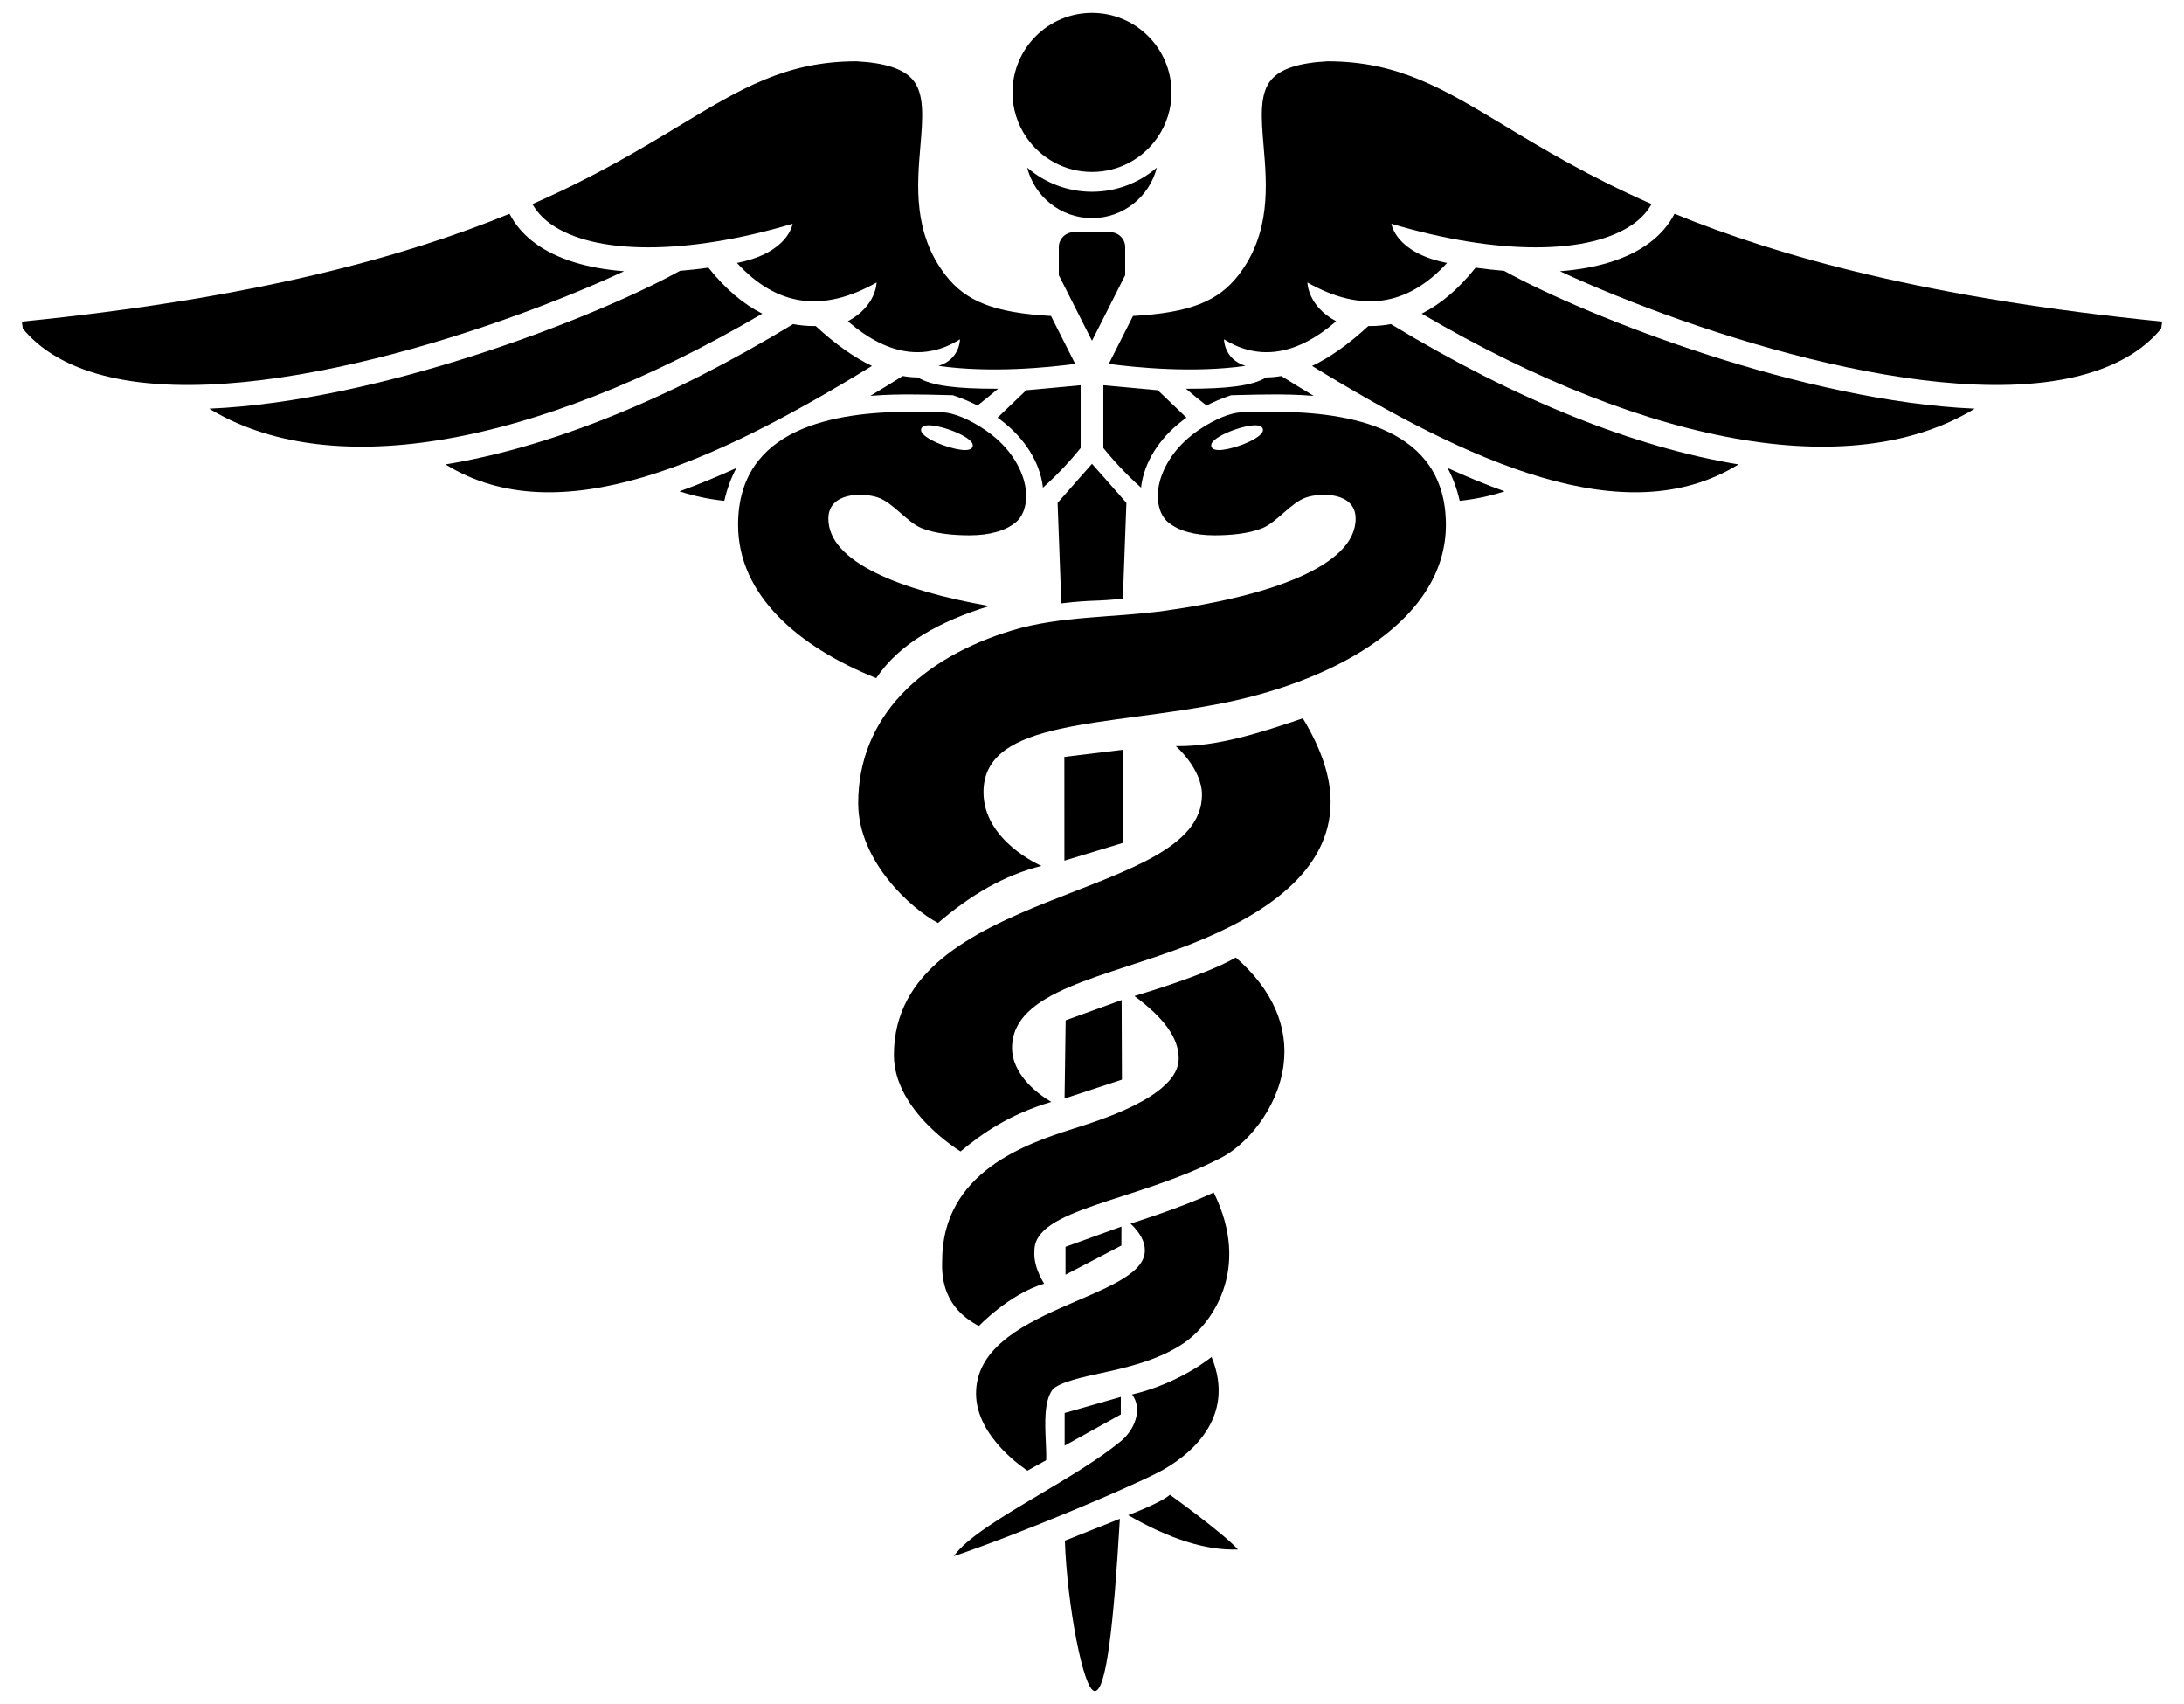
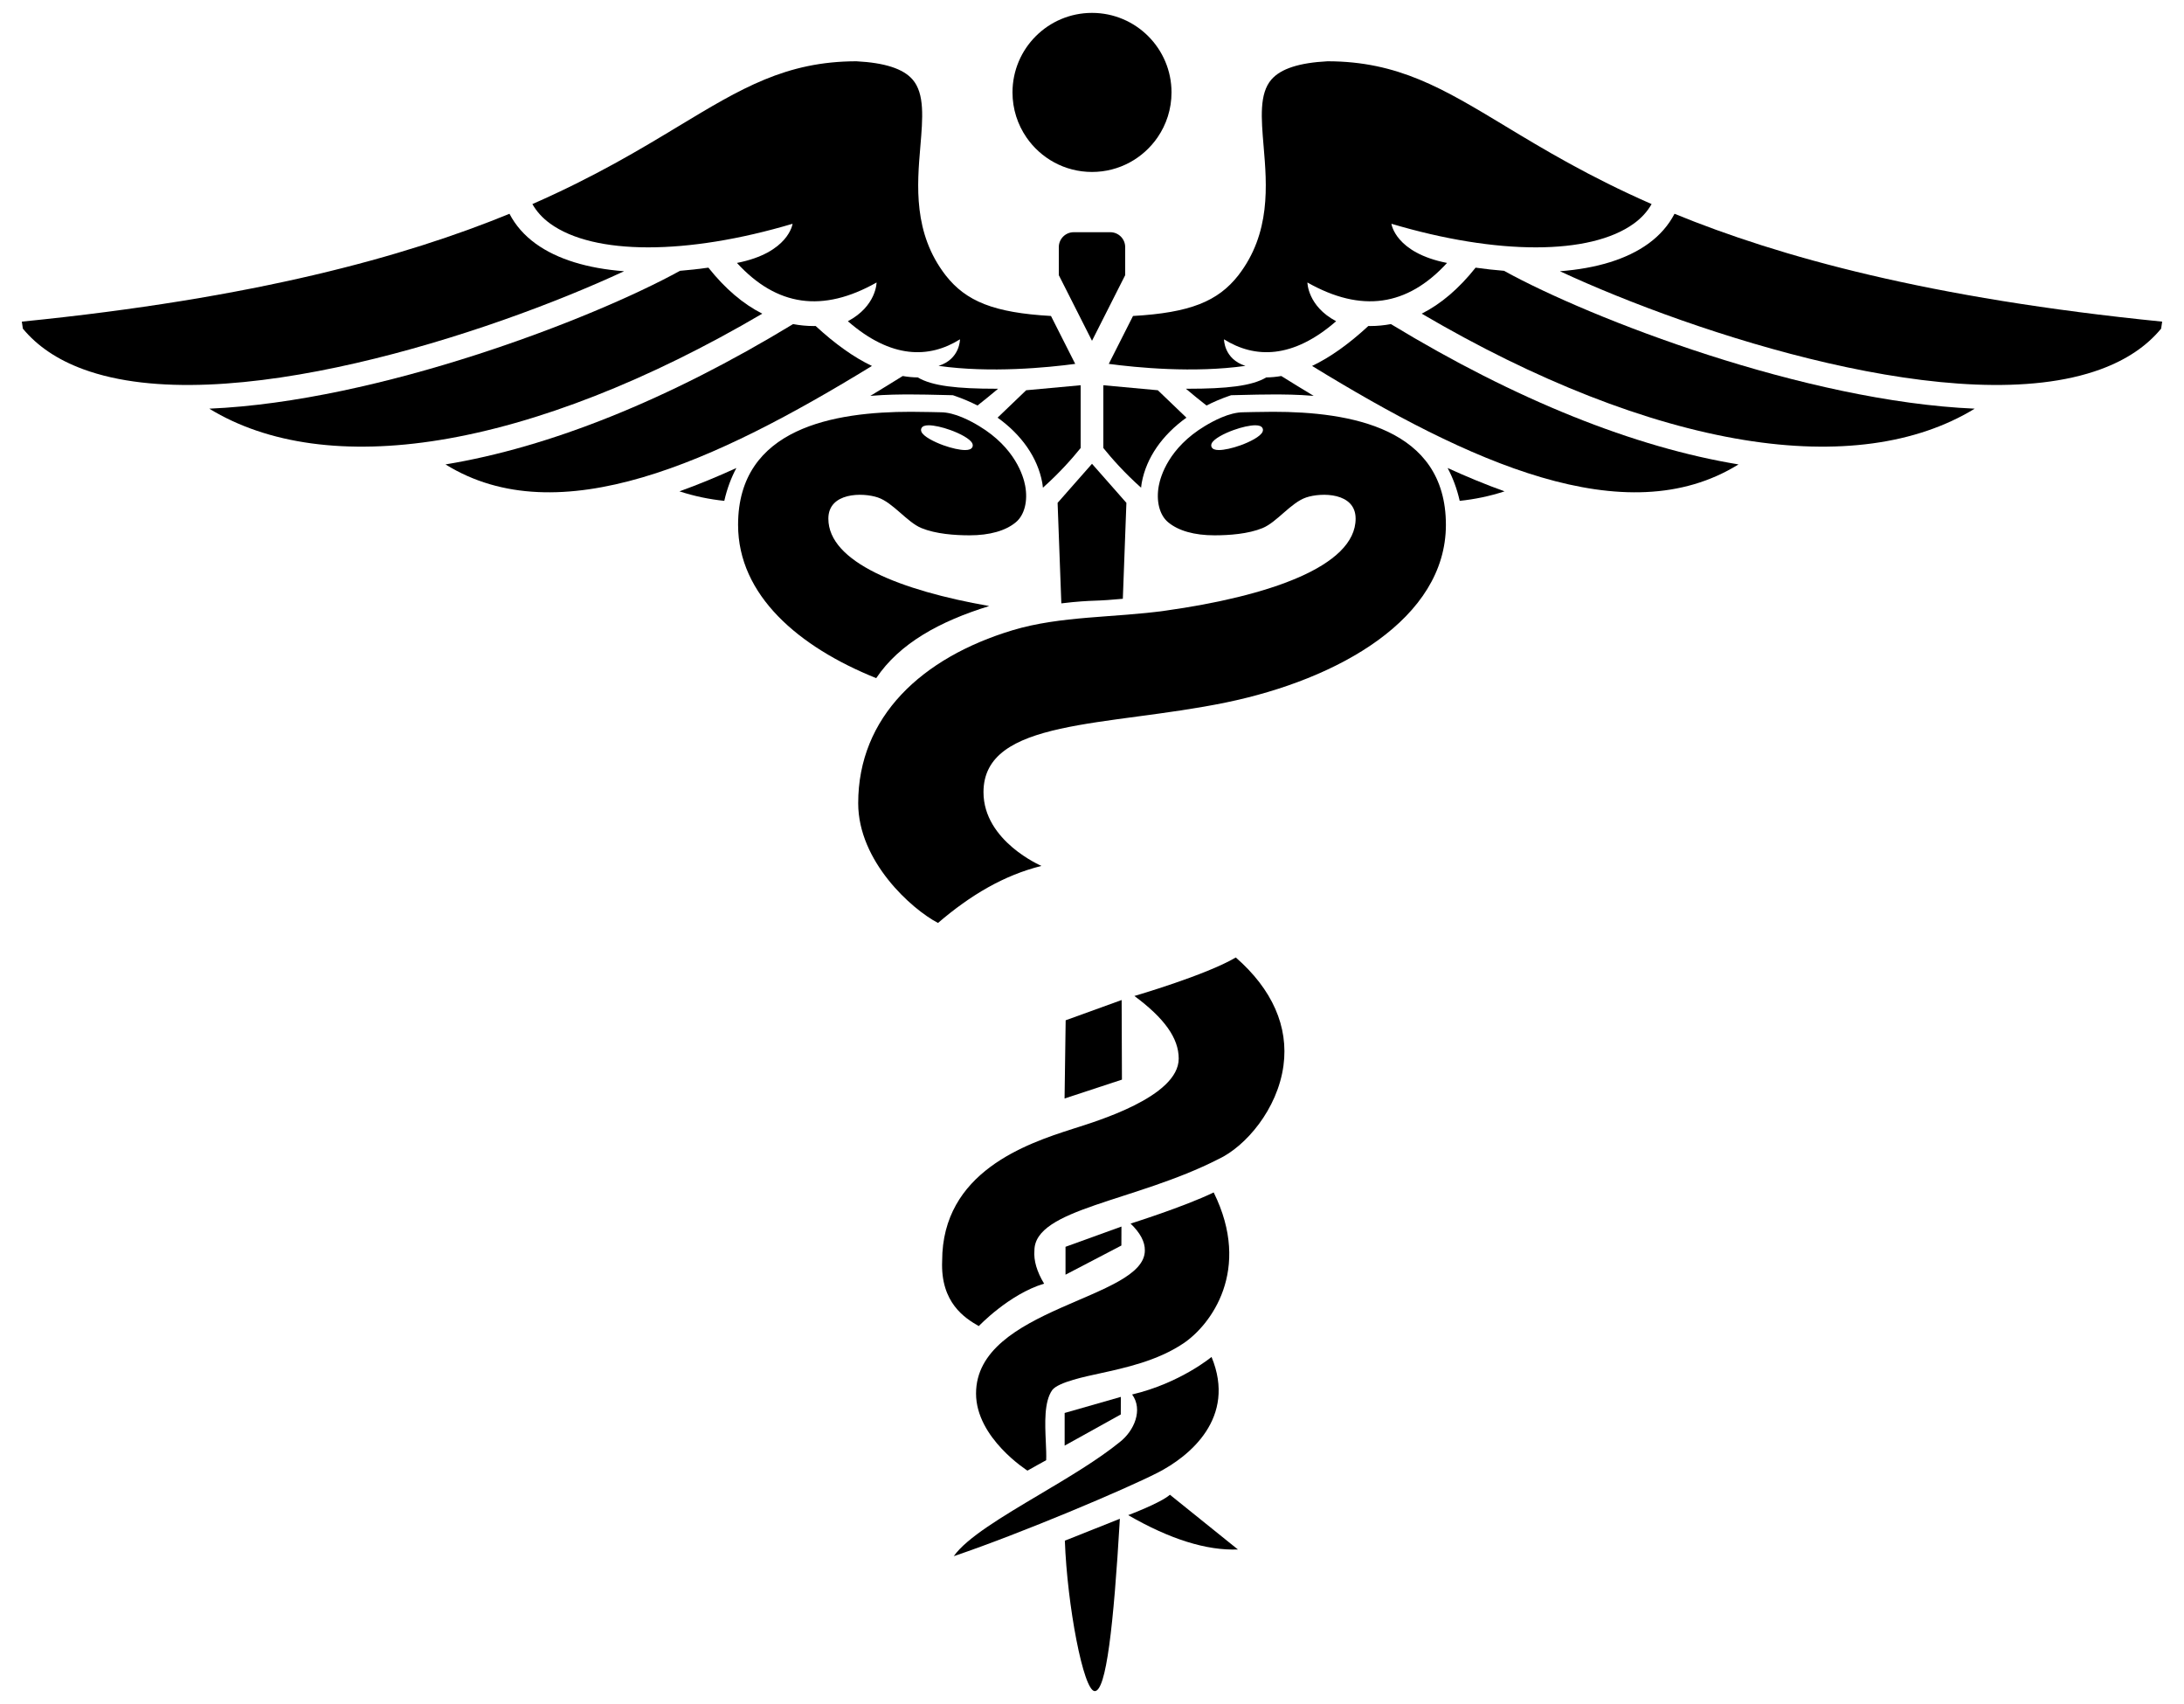
<svg xmlns="http://www.w3.org/2000/svg" version="1.1" id="Layer_1" x="0px" y="0px" viewBox="0 0 720 561.6" enable-background="new 0 0 720 561.6" xml:space="preserve">
  <g>
    <path d="M343.597,159.073c0.104,0.56,0.153,1.107,0.218,1.659   c5.482-4.885,9.694-9.662,12.445-13.08v-11.909v-8.776l-17.964,1.651   l-9.422,9.034C336.808,143.337,342.067,150.807,343.597,159.073z" />
    <path d="M376.185,160.732c0.065-0.551,0.115-1.099,0.218-1.659   c1.53-8.266,6.789-15.737,14.723-21.421l-9.423-9.034l-17.965-1.651v8.776v11.909   C366.491,151.07,370.703,155.847,376.185,160.732z" />
    <path d="M360.137,198.005c3.358-0.102,6.769-0.347,10.028-0.661l1.176-31.614   L360,152.852l-11.34,12.878l1.232,33.127   C355.229,198.198,359.054,198.038,360.137,198.005z" />
    <path d="M302.557,124.387c-1.633-0.011-3.287-0.172-4.96-0.46   c-3.556,2.217-7.117,4.4-10.678,6.546c5.41-0.466,10.126-0.469,13.368-0.469   c3.575,0,6.987,0.085,9.998,0.16l3.853,0.09l0.728,0.252   c2.61,0.903,5.068,1.964,7.389,3.141c2.316-1.819,4.588-3.664,6.798-5.53   c-0.228,0.001-0.466,0.003-0.691,0.003   C315.726,128.121,307.294,127.239,302.557,124.387z" />
    <path d="M238.779,165.069c0.92-4.071,2.291-7.644,3.983-10.825   c-6.319,2.884-12.585,5.476-18.772,7.691   C228.91,163.544,233.847,164.556,238.779,165.069z" />
    <path d="M268.886,107.434c-0.197,0.003-0.396,0.023-0.592,0.023   c-2.316,0-4.594-0.225-6.836-0.643c-41.31,25.079-80.412,40.628-114.592,46.247   c37.23,23.079,89-0.844,140.582-32.454   C281.529,117.795,275.354,113.406,268.886,107.434z" />
    <path d="M233.539,88.214c-3.195,0.446-6.324,0.8-9.365,1.04   c-28.73,15.839-99.308,43.032-155.18,45.436   c19.232,11.755,45.282,15.325,76.046,10.317   c32.111-5.228,68.708-19.584,106.264-41.629   C244.966,100.187,239.021,95.118,233.539,88.214z" />
    <path d="M176.581,80.294c-3.773-2.735-6.657-6.054-8.621-9.837   C133.406,84.614,84.025,98.323,7.2,106.001l0.337,2.312   c4.845,5.841,11.438,10.262,19.904,13.378   c46.34,17.056,133.924-11.662,178.303-32.3   C193.678,88.475,183.682,85.442,176.581,80.294z" />
    <path d="M481.222,165.069c4.931-0.514,9.868-1.526,14.789-3.133   c-6.187-2.215-12.453-4.807-18.772-7.692   C478.93,157.425,480.301,160.998,481.222,165.069z" />
    <path d="M405.136,130.507l0.728-0.252l3.853-0.09   c3.01-0.075,6.423-0.16,9.998-0.16c3.242,0,7.958,0.003,13.368,0.469   c-3.561-2.147-7.122-4.329-10.678-6.546c-1.673,0.288-3.328,0.449-4.961,0.46   c-4.737,2.852-13.169,3.734-25.802,3.734c-0.225,0-0.463-0.003-0.691-0.003   c2.21,1.866,4.482,3.712,6.798,5.53   C400.068,132.471,402.526,131.41,405.136,130.507z" />
    <path d="M451.706,107.456c-0.196,0-0.396-0.02-0.592-0.023   c-6.467,5.972-12.643,10.361-18.562,13.173   c51.581,31.61,103.351,55.533,140.581,32.454   c-34.18-5.619-73.282-21.169-114.592-46.247   C456.3,107.231,454.022,107.456,451.706,107.456z" />
    <path d="M486.46,88.214c-5.481,6.903-11.427,11.973-17.765,15.163   c37.556,22.045,74.153,36.401,106.264,41.629   c30.764,5.009,56.814,1.438,76.046-10.317   c-55.873-2.404-126.45-29.597-155.18-45.436   C492.784,89.014,489.655,88.66,486.46,88.214z" />
    <path d="M552.04,70.457c-1.964,3.782-4.848,7.102-8.621,9.837   c-7.101,5.148-17.097,8.181-29.164,9.098   c44.379,20.638,131.963,49.356,178.304,32.3   c8.466-3.116,15.059-7.537,19.903-13.378l0.338-2.312   C635.975,98.323,586.594,84.614,552.04,70.457z" />
    <path d="M181.37,73.688c14.384,10.426,45.005,10.453,79.917,0.062   c0,0-1.216,9.555-18.337,12.908c13.166,14.346,28.277,16.472,46.032,6.445   c0,0-0.033,7.768-9.463,12.765c14.303,12.458,26.822,12.317,36.961,5.964   c0,0,0.051,6.523-7.064,8.75c17.075,2.423,35.941,0.559,45.053-0.654   l-7.99-15.79c-18.856-1.071-28.005-4.838-34.708-13.373   c-10.779-13.924-9.434-29.768-8.355-42.498c0.793-9.352,1.477-17.428-2.583-22.079   c-3.095-3.544-9.145-5.506-18.495-5.992c-23.239,0.025-38.042,8.964-58.523,21.326   c-12.632,7.625-27.646,16.687-48.302,25.736   C176.891,69.694,178.833,71.849,181.37,73.688z" />
    <path d="M365.531,119.928c9.112,1.213,27.978,3.077,45.052,0.654   c-7.115-2.227-7.064-8.75-7.064-8.75c10.139,6.353,22.659,6.494,36.962-5.964   c-9.43-4.997-9.463-12.765-9.463-12.765c17.755,10.027,32.865,7.901,46.032-6.445   c-17.121-3.353-18.337-12.908-18.337-12.908   c34.912,10.391,65.533,10.364,79.917-0.062c2.537-1.839,4.479-3.994,5.857-6.43   c-20.656-9.05-35.671-18.111-48.302-25.736   c-20.48-12.362-35.284-21.301-58.523-21.326   c-9.35,0.486-15.4,2.448-18.495,5.992c-4.06,4.65-3.375,12.727-2.583,22.079   c1.08,12.73,2.424,28.574-8.355,42.498   c-6.704,8.535-15.852,12.302-34.708,13.373L365.531,119.928z" />
    <path d="M370.942,90.689v-9.243c0-2.714-2.2-4.914-4.914-4.914h-12.056   c-2.714,0-4.914,2.2-4.914,4.914v9.243L360,112.314L370.942,90.689z" />
-     <path d="M338.626,55.239C341.052,64.802,349.683,71.889,360,71.889   c10.318,0,18.948-7.087,21.374-16.65C375.495,60.312,367.939,63.202,360,63.202   C352.061,63.202,344.505,60.312,338.626,55.239z" />
    <path d="M419.714,135.717c-3.504,0-9.855,0.159-9.855,0.159   c-4.629,0-9.938,2.906-12.657,4.546c-11.89,7.169-14.597,16.522-15.183,19.691   c-0.931,5.026,0.235,9.616,3.042,11.976c3.376,2.84,8.669,4.34,15.306,4.34   c4.852,0,11.118-0.442,15.856-2.384c4.738-1.943,9.367-8.406,14.396-10.097   c5.029-1.691,16.292-1.691,16.292,6.984c0,15.858-29.142,25.628-62.728,30.335   c-16.714,2.342-34.528,1.665-50.4,6.457   c-29.878,9.022-50.859,28.48-50.859,57.008c0,19.124,17.557,34.887,26.306,39.451   c10.746-9.204,21.716-15.708,34.114-18.799c0,0-19.116-8.125-19.116-24.303   c0-24.338,40.818-21.498,79.971-29.565c37.008-7.625,72.473-27.592,72.473-58.544   C476.673,140.88,444.757,135.717,419.714,135.717z M416.248,142.259   c-0.63,1.61-4.295,3.423-7.242,4.489c-2.741,0.986-5.43,1.576-7.194,1.576   c-1.265,0-2.038-0.308-2.364-0.94c-0.126-0.244-0.234-0.642-0.033-1.155   c0.632-1.611,4.297-3.425,7.244-4.488c2.735-0.986,5.422-1.576,7.189-1.576   c1.267,0,2.041,0.308,2.367,0.942C416.34,141.349,416.449,141.747,416.248,142.259z" />
    <path d="M326.114,199.739c-29.306-5.148-53.029-14.501-53.029-28.808   c0-8.675,11.263-8.675,16.292-6.984c5.029,1.691,9.658,8.155,14.396,10.097   s11.004,2.384,15.856,2.384c6.638,0,11.93-1.5,15.306-4.34   c2.807-2.36,3.973-6.95,3.042-11.976c-0.586-3.169-3.293-12.521-15.183-19.691   c-2.719-1.639-8.028-4.546-12.657-4.546c0,0-6.352-0.159-9.855-0.159   c-25.043,0-56.958,5.164-56.958,37.255c0,23.214,19.949,40.249,45.536,50.532   C296.543,212.039,309.821,204.756,326.114,199.739z M303.783,141.106   c0.326-0.634,1.1-0.942,2.367-0.942c1.767,0,4.454,0.59,7.189,1.576   c2.947,1.063,6.612,2.877,7.244,4.488c0.201,0.513,0.092,0.912-0.033,1.155   c-0.326,0.633-1.1,0.94-2.364,0.94c-1.764,0-4.453-0.59-7.194-1.576   c-2.947-1.066-6.613-2.88-7.242-4.489   C303.549,141.747,303.657,141.349,303.783,141.106z" />
-     <path d="M387.639,245.9c0,0,8.613,7.449,8.613,16.04   c0,35.003-101.559,30.471-101.559,85.764c0,18.57,21.973,31.776,21.973,31.776   c6.982-5.823,15.99-12.192,29.909-16.321   c-8.215-4.873-12.938-11.416-12.938-17.736c0-19.107,30.798-23.192,58.842-34.22   c24.177-9.507,46.175-23.942,46.175-46.886   c0.015-7.663-2.562-16.71-9.152-27.577   C415.831,241.343,401.668,246.083,387.639,245.9z" />
    <path d="M407.402,315.562c-9.8,5.811-33.426,12.689-33.426,12.689   c9.889,7.322,14.612,13.901,14.612,20.638c0,12.655-27.381,20.737-35.016,23.185   c-15.182,4.865-42.97,14.186-42.97,43.492   c-0.582,13.811,7.575,18.923,12.08,21.48c0,0,9.968-10.52,21.53-13.984   c-2.388-3.942-3.47-7.64-3.198-10.883c0-13.851,33.061-16.055,60.725-30.189   c8.911-4.171,19.424-16.369,21.381-30.771   C424.868,338.364,419.434,326.045,407.402,315.562z" />
    <path d="M321.773,459.275c0,14.697,16.954,25.411,16.954,25.411   c2.789-1.59,4.52-2.523,6.167-3.431c0.078-1.672-0.018-3.799-0.12-6.042   c-0.276-6.077-0.602-13.231,2.122-17.085c1.989-2.645,11.373-4.543,15.33-5.41   c9.029-1.975,19.262-4.212,27.86-9.941c9.071-6.056,22.695-24.19,10.032-49.778   c-9.825,4.752-27.401,10.263-27.401,10.263c3.179,3.043,4.757,6.015,4.706,8.862   C377.422,428.322,321.773,430.802,321.773,459.275z" />
    <path d="M314.425,512.886c22.703-7.713,56.542-22.075,67.159-27.486   c10.617-5.411,26.12-18.126,17.824-38.185c0,0-10.335,8.636-26.179,12.375   c3.664,5.03,0.672,11.986-4.051,15.669c-7.189,5.842-16.949,11.639-26.389,17.245   C330.41,499.856,318.655,506.837,314.425,512.886z" />
    <path d="M360.913,557.351c3.748,0,6.196-21.231,8.275-56.798l-18.138,7.216   C351.81,528.952,357.165,557.351,360.913,557.351z" />
-     <path d="M385.687,492.631c-2.982,2.685-13.756,6.724-13.756,6.724   c13.674,7.9,25.803,11.723,36.177,11.32   C403.238,505.23,385.687,492.631,385.687,492.631z" />
+     <path d="M385.687,492.631c-2.982,2.685-13.756,6.724-13.756,6.724   c13.674,7.9,25.803,11.723,36.177,11.32   z" />
    <polygon points="350.983,476.444 369.491,466.171 369.507,460.383 350.983,465.68  " />
    <polygon points="351.269,410.916 351.269,420.111 369.686,410.496 369.707,404.246  " />
    <polygon points="369.772,329.584 351.317,336.262 350.956,362.04 369.871,355.819  " />
-     <polygon points="370.305,247.087 350.889,249.45 350.903,283.649 370.147,277.816  " />
    <path d="M360,56.674c8.979,0,16.898-4.521,21.622-11.405   c2.892-4.214,4.591-9.311,4.591-14.808c0-14.477-11.736-26.213-26.213-26.213   s-26.213,11.736-26.213,26.213c0,5.497,1.699,10.594,4.591,14.808   C343.102,52.154,351.02,56.674,360,56.674z" />
  </g>
</svg>